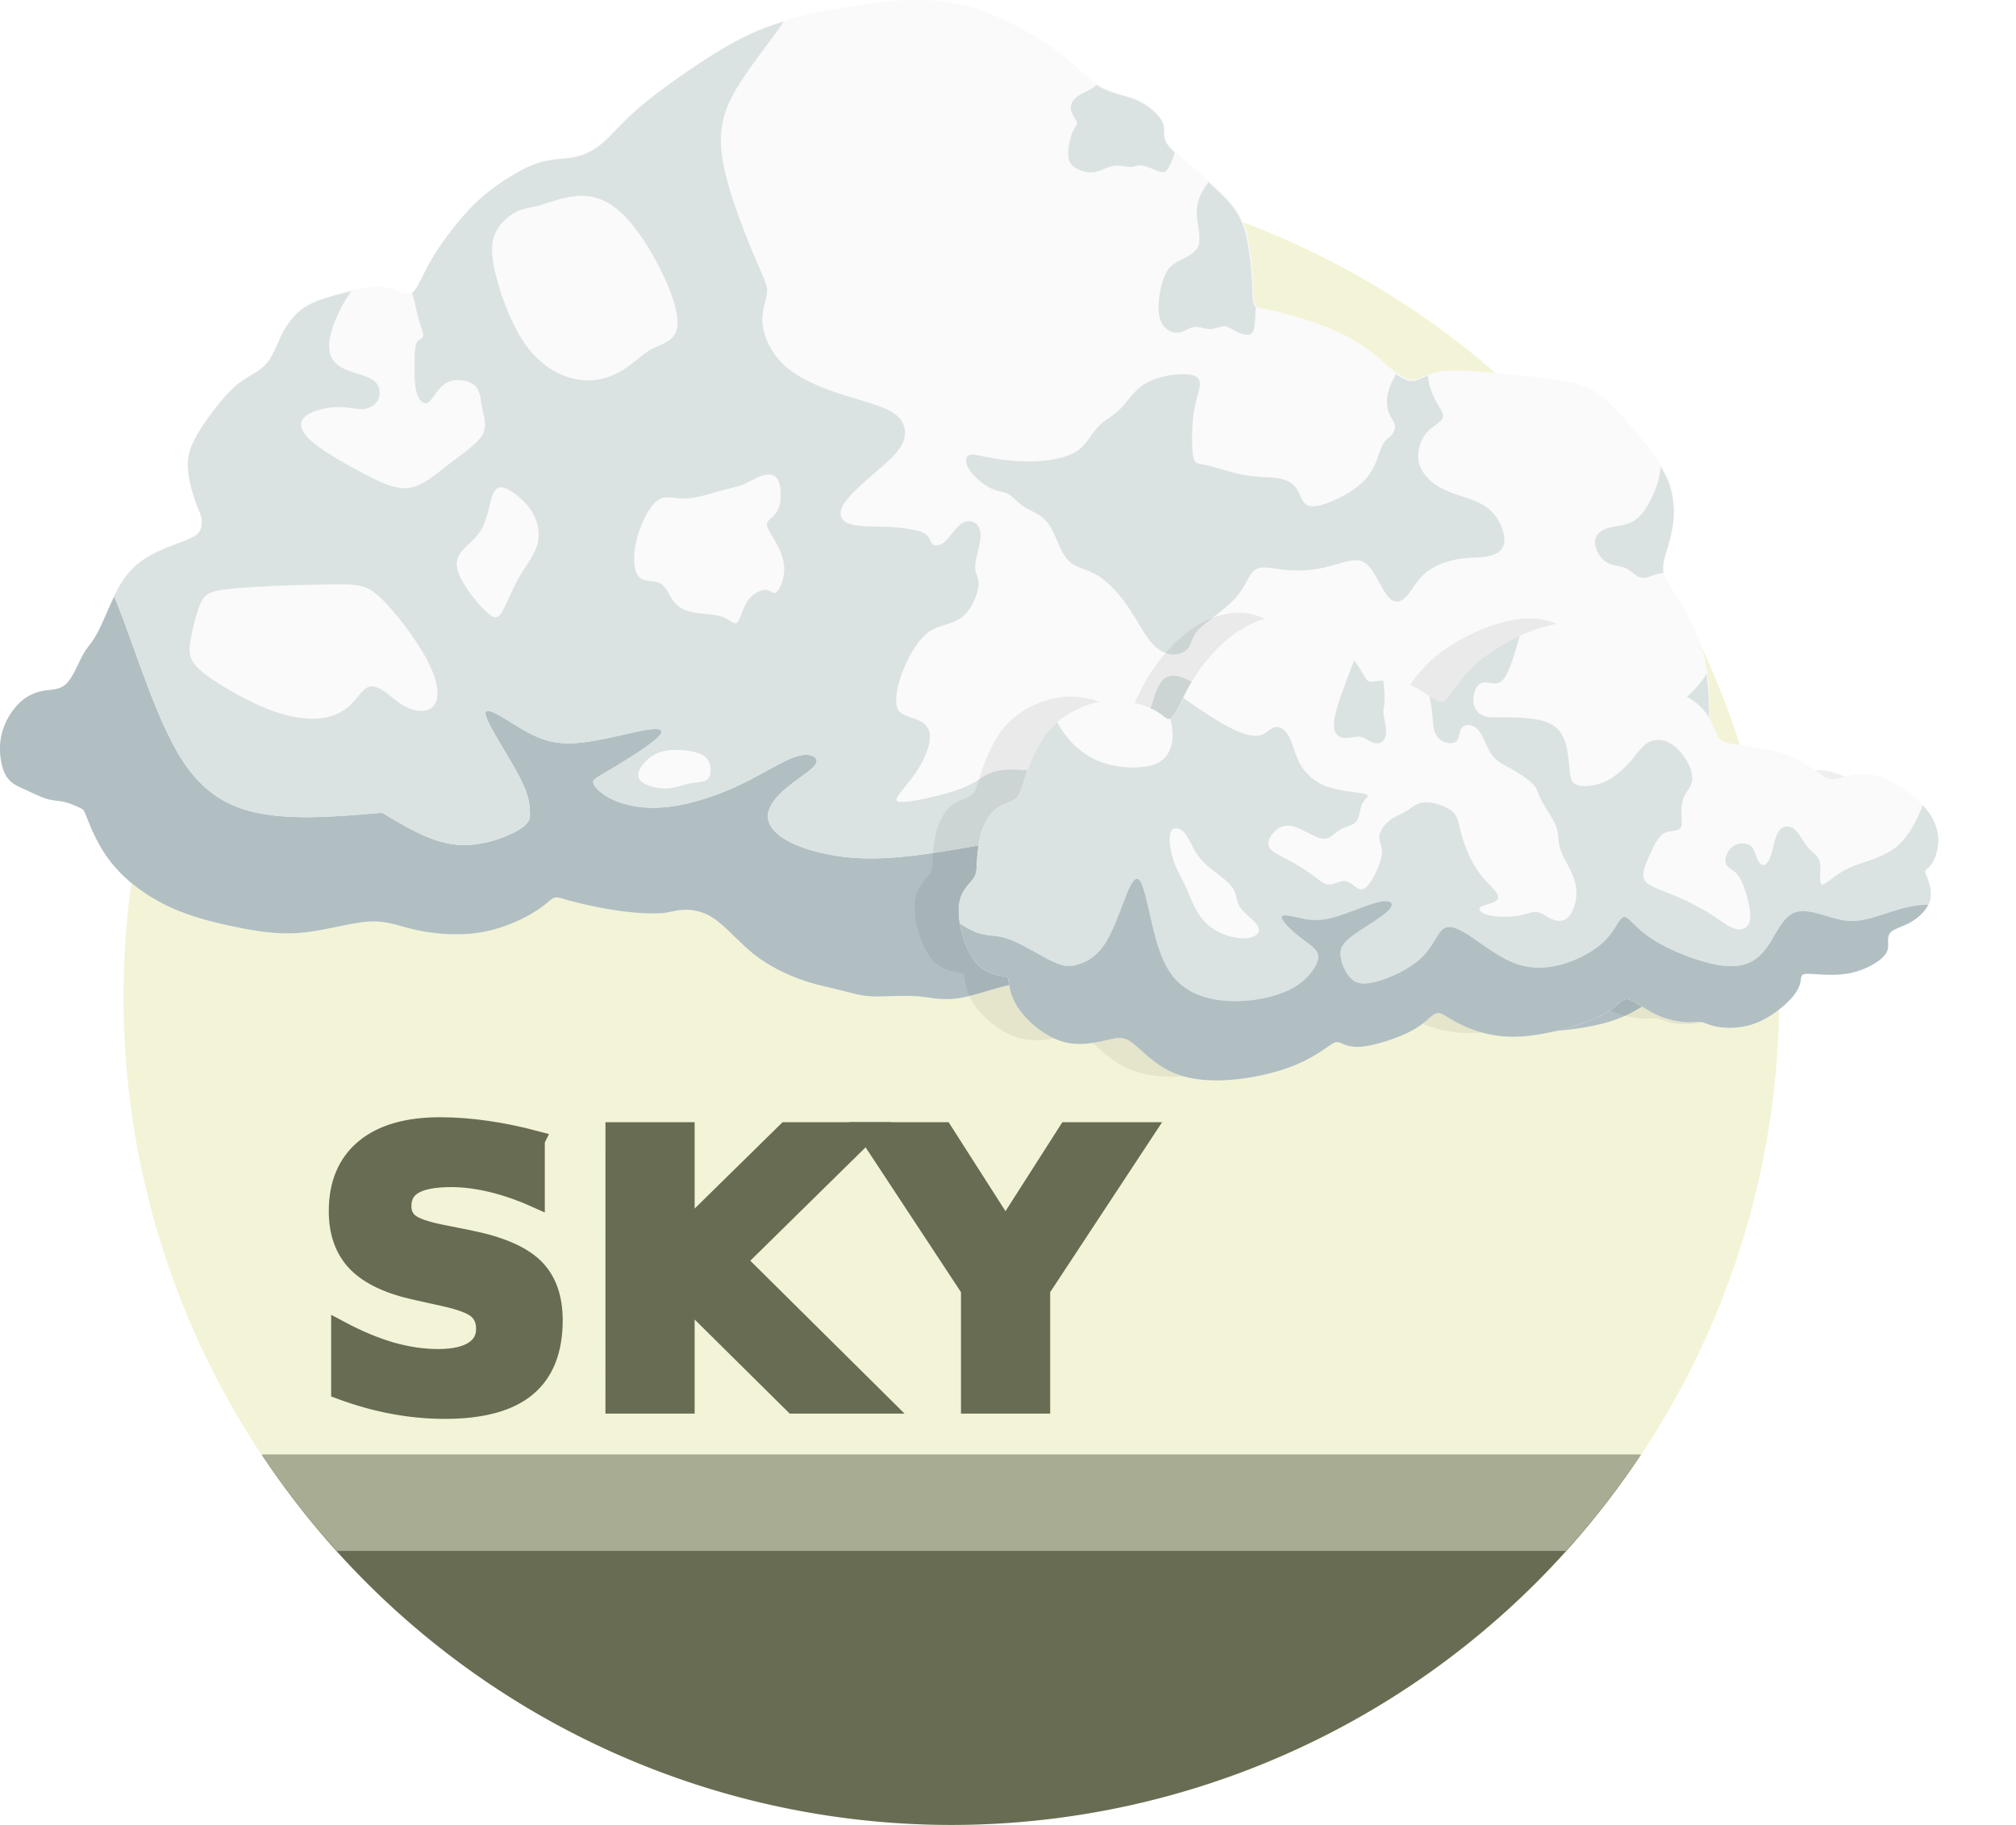
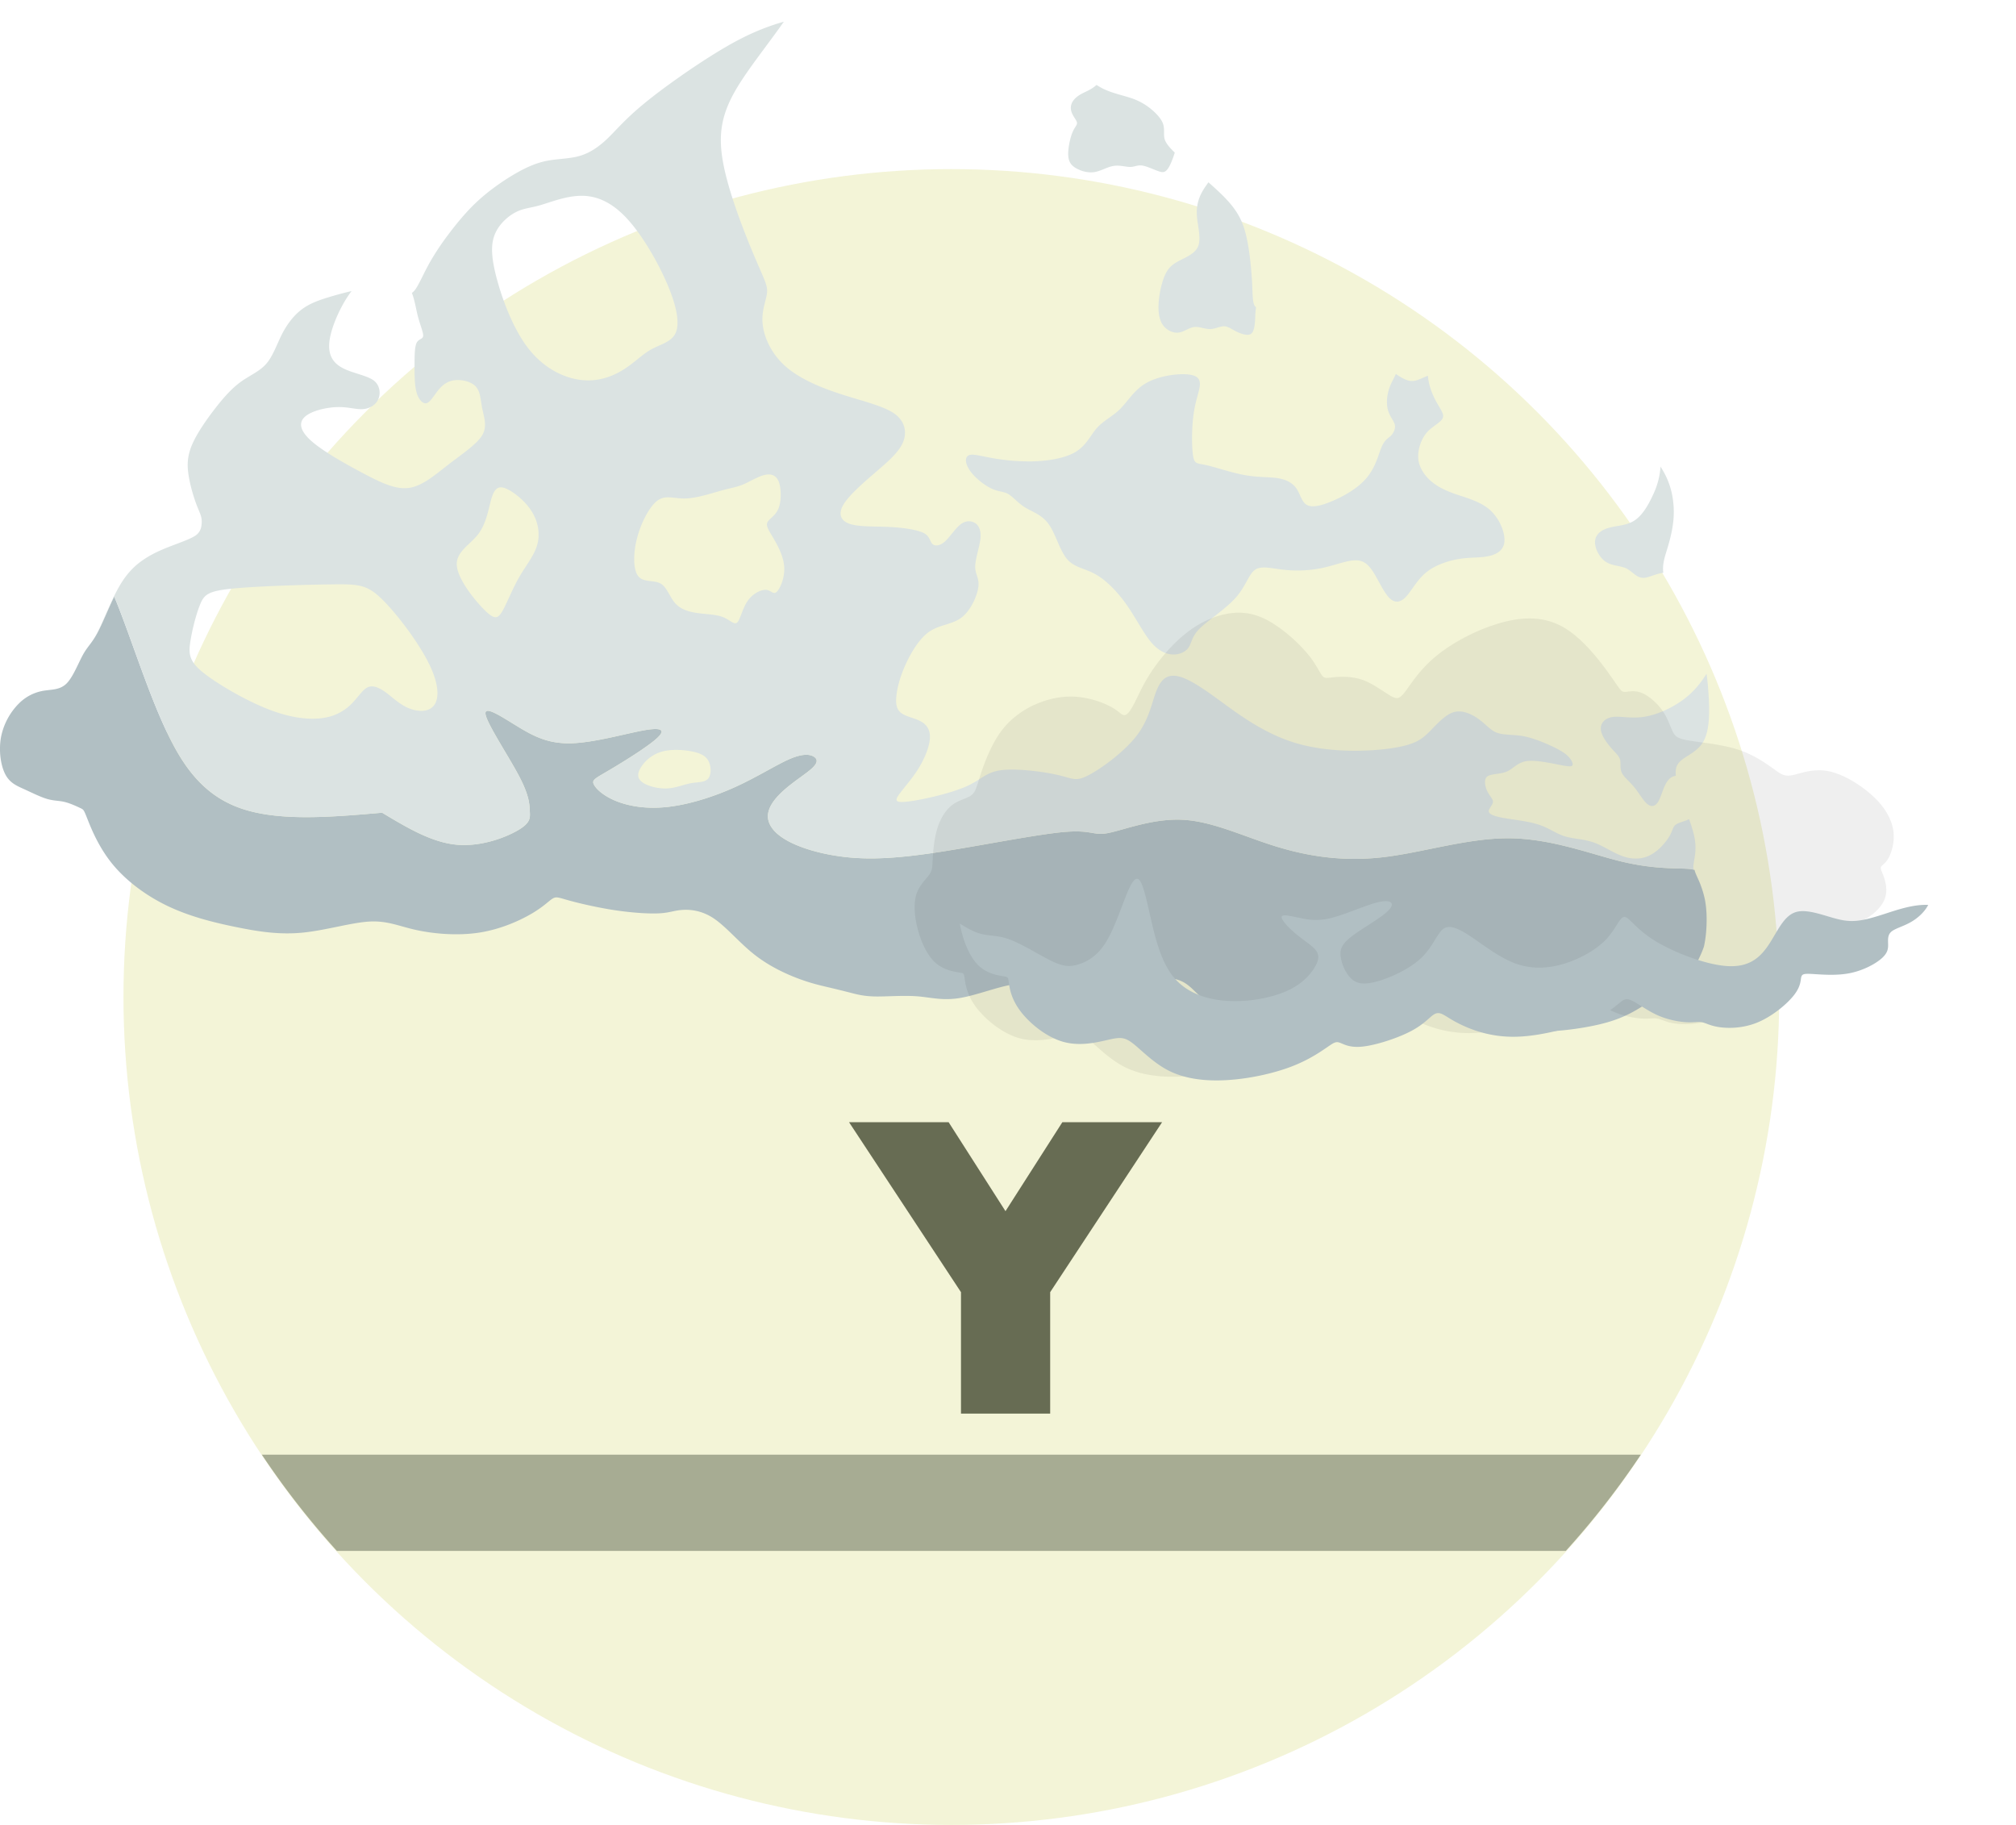
<svg xmlns="http://www.w3.org/2000/svg" xml:space="preserve" width="402.722" height="364.532" viewBox="0 0 106.554 96.449">
  <defs>
    <filter id="a" width="1.168" height="1.339" x="-.084" y="-.17" style="color-interpolation-filters:sRGB">
      <feGaussianBlur stdDeviation="1.812" />
    </filter>
  </defs>
  <g style="display:inline">
    <g style="display:inline" transform="translate(-51.723)">
      <circle cx="102.005" cy="52.693" r="43.756" style="fill:#f3f4d7;fill-opacity:1;stroke:none;stroke-width:2.663;stroke-linecap:round;stroke-opacity:1" />
-       <path d="M65.563 76.882a43.756 43.756 0 0 0 36.442 19.567 43.756 43.756 0 0 0 36.442-19.567z" style="fill:#676c53;fill-opacity:1;stroke:none;stroke-width:2.663;stroke-linecap:round;stroke-opacity:1" />
      <path d="M65.563 76.882a43.756 43.756 0 0 0 3.965 5.084h64.955a43.756 43.756 0 0 0 3.964-5.084z" style="fill:#a7ac93;fill-opacity:1;stroke:none;stroke-width:2.663;stroke-linecap:round;stroke-opacity:1" />
    </g>
    <g aria-label="SKY" style="font-weight:700;font-size:19.756px;-inkscape-font-specification:&quot;sans-serif, Bold&quot;;display:inline;fill:#676c53;stroke:#676c53;stroke-linecap:round">
-       <path d="M28.295 60.261v3.048q-1.186-.53-2.315-.8t-2.132-.27q-1.33 0-1.968.366-.636.367-.636 1.138 0 .58.424.907.434.318 1.563.55l1.582.318q2.402.483 3.415 1.467 1.013.983 1.013 2.797 0 2.383-1.418 3.55-1.409 1.157-4.312 1.157-1.37 0-2.75-.26-1.379-.26-2.758-.772v-3.135q1.379.733 2.662 1.11 1.293.366 2.489.366 1.215 0 1.861-.405.647-.405.647-1.158 0-.675-.444-1.041-.434-.367-1.746-.656l-1.437-.319q-2.161-.463-3.164-1.476-.994-1.013-.994-2.73 0-2.15 1.39-3.308 1.388-1.158 3.993-1.158 1.186 0 2.44.183 1.254.174 2.595.531zM32.501 59.808h3.714v5.257l5.353-5.257h4.312l-6.935 6.82 7.65 7.582h-4.65l-5.73-5.672v5.672H32.5z" />
      <path d="M45.803 59.808h4.061l3.28 5.131 3.28-5.131h4.07l-5.488 8.334v6.068h-3.714v-6.068z" />
    </g>
  </g>
  <g style="display:inline">
-     <path d="M14.1 51.626c-.176-.083-.528-.25-.833-.324-.306-.075-.566-.056-.915-.156-.348-.1-.8-.326-1.209-.512-.407-.185-.778-.333-1.02-.806-.24-.473-.352-1.27-.213-1.984a3.462 3.462 0 0 1 .942-1.75 2.381 2.381 0 0 1 1.302-.67c.435-.073.862-.036 1.21-.38.35-.344.634-1.102.884-1.547.25-.445.473-.594.785-1.197.312-.604.726-1.695 1.153-2.437.426-.742.871-1.15 1.335-1.455.463-.306.945-.51 1.427-.696.482-.185.964-.352 1.23-.52a.718.718 0 0 0 .355-.536 1.188 1.188 0 0 0-.028-.538c-.055-.185-.166-.389-.315-.825-.148-.435-.333-1.103-.373-1.65-.04-.548.076-1.01.345-1.538.27-.529.696-1.14 1.117-1.682.422-.542.858-1.035 1.33-1.378.473-.343.992-.546 1.351-.955.359-.409.568-1.056.846-1.594.278-.537.63-.982 1.039-1.288.408-.306.871-.473 1.418-.64a15.657 15.657 0 0 1 1.696-.426c.52-.093.927-.111 1.326-.028.399.084.788.27 1.057.297.268.028.417-.102.59-.391.172-.289.383-.768.651-1.25.27-.482.603-.982 1.02-1.539.417-.556.918-1.168 1.488-1.702a11.316 11.316 0 0 1 1.836-1.373c.609-.37 1.19-.651 1.793-.78.603-.13 1.233-.112 1.79-.27.555-.157 1.037-.491 1.5-.936.464-.445.909-1.001 1.91-1.826 1.001-.825 2.559-1.919 3.788-2.677 1.23-.759 2.145-1.188 3.155-1.522 1.01-.334 2.123-.575 3.282-.779 1.158-.204 2.363-.37 3.383-.426 1.019-.056 1.854 0 2.596.12.741.121 1.39.306 2.169.63.778.325 1.687.789 2.456 1.27.77.483 1.4.983 1.933 1.442.533.459.95.858 1.45 1.117.501.26 1.076.37 1.52.52.446.148.76.333 1.044.56.282.227.551.515.653.774.102.26.046.5.074.732.028.232.14.455.751 1.01.612.557 1.724 1.447 2.416 2.153.69.707.977 1.26 1.162 2.038.185.778.278 1.798.315 2.493.037.695.018 1.066.158 1.251.139.186.435.186.927.288.491.102 1.177.306 1.807.51.63.204 1.205.407 1.799.704.593.297 1.205.686 1.613.992.407.306.611.528.843.732.232.204.491.39.732.529s.464.231.733.176c.268-.056.583-.26 1-.371.418-.111.937-.13 1.799-.084.862.047 2.067.158 3.115.27 1.047.11 1.937.222 2.604.407.668.186 1.113.445 1.715 1.02.603.575 1.363 1.465 1.91 2.15.547.687.88 1.169 1.103 1.623.222.454.333.88.389 1.297.055.418.055.825 0 1.252a8.24 8.24 0 0 1-.303 1.317c-.136.446-.309.926-.18 1.427.13.5.557 1.038.854 1.483.296.445.463.797.658 1.242.195.445.417.982.564 1.539.147.556.224 1.168.27 1.77.046.603.065 1.214.019 1.706-.047.49-.158.862-.348 1.137-.19.275-.477.466-.751.64-.274.173-.56.345-.628.689-.067.344.086.899.225 1.334.14.436.269.77.396 1.114.127.344.262.73.336 1.065.074.333.093.63.065.917-.028.287-.102.566-.102.779 0 .213.074.361.192.622.117.261.29.666.383 1.148.093.482.111 1.057.066 1.641-.044.585-.159 1.214-.428 1.687-.269.473-.695.806-1.158 1.13-.464.325-.964.64-1.511.993-.547.352-1.14.741-2.15 1.028-1.011.288-2.439.473-3.347.473-.908 0-1.298-.185-1.705-.445a9.559 9.559 0 0 1-1.187-.908c-.352-.315-.63-.612-.964-.658-.334-.047-.723.157-1.196.222s-1.029-.009-1.414-.109-.616-.234-1.21-.048c-.593.185-1.557.686-2.47 1.175-.914.489-1.793.975-2.48 1.133-.685.157-1.185-.01-1.723-.176-.538-.167-1.112-.334-1.798-.686-.686-.352-1.484-.89-2.003-1.353-.519-.464-.76-.853-1.576-.955-.815-.102-2.206.083-3.068.324-.862.241-1.196.538-1.779.64-.582.102-1.419.009-1.952-.19-.533-.197-.783-.524-1.506-.44-.723.083-1.928.565-2.837.713-.908.148-1.52-.037-2.252-.093-.732-.055-1.585.019-2.188.01-.602-.01-.954-.102-1.316-.195a55.224 55.224 0 0 0-1.168-.287c-.435-.102-.936-.214-1.622-.473-.686-.26-1.557-.667-2.336-1.288-.779-.621-1.465-1.456-2.123-1.891a2.613 2.613 0 0 0-1.705-.436c-.418.037-.621.148-1.168.176-.547.028-1.437-.028-2.355-.167a22.549 22.549 0 0 1-2.4-.51c-.538-.148-.668-.222-.863-.11-.194.11-.454.407-1.094.787-.64.38-1.659.843-2.799 1.02-1.14.176-2.4.064-3.324-.138-.923-.202-1.524-.502-2.488-.446-.964.055-2.299.463-3.513.584-1.214.12-2.308-.047-3.495-.288-1.186-.24-2.465-.556-3.633-1.112-1.168-.556-2.225-1.353-2.948-2.243-.723-.89-1.112-1.873-1.307-2.364-.195-.491-.195-.491-.37-.575z" style="display:inline;opacity:1;fill:#fafafa;fill-opacity:1;stroke-width:3;stroke-linecap:round" transform="translate(-9.85 -8.918)" />
    <path d="M15.887 40.439c-.318.657-.615 1.4-.854 1.86-.312.604-.534.753-.785 1.198-.25.445-.534 1.203-.883 1.547-.35.344-.776.307-1.212.38a2.38 2.38 0 0 0-1.3.67 3.462 3.462 0 0 0-.943 1.75c-.139.714-.028 1.511.214 1.984.24.473.611.62 1.02.806.407.186.86.412 1.208.512.348.1.61.082.915.156.305.074.657.241.833.324.176.084.176.084.371.575.195.492.584 1.474 1.307 2.364.723.89 1.78 1.687 2.948 2.243 1.168.556 2.447.871 3.634 1.112 1.186.241 2.28.408 3.494.287 1.214-.12 2.55-.528 3.513-.584.965-.055 1.565.245 2.488.447s2.184.314 3.324.137c1.14-.176 2.16-.64 2.8-1.02.639-.38.898-.676 1.093-.787.195-.11.325-.037.863.111.537.149 1.483.37 2.4.51.918.139 1.808.195 2.355.167.547-.028.75-.14 1.168-.176.417-.037 1.047 0 1.705.436.658.436 1.344 1.27 2.123 1.89.779.622 1.65 1.03 2.336 1.289.686.26 1.187.37 1.622.473.436.102.807.194 1.168.287.362.093.714.186 1.317.195.602.009 1.455-.065 2.187-.01.732.057 1.344.242 2.253.093.908-.148 2.113-.63 2.836-.713.723-.084.973.243 1.506.441s1.37.291 1.952.19c.583-.103.917-.4 1.779-.64.862-.242 2.253-.427 3.069-.325.815.102 1.056.491 1.575.955.52.463 1.317 1.001 2.003 1.353.686.352 1.26.52 1.798.686.538.167 1.038.334 1.724.176.686-.157 1.565-.644 2.479-1.133.914-.49 1.878-.99 2.471-1.175.593-.185.824-.05 1.21.049.384.1.94.173 1.413.108.473-.064.862-.268 1.196-.222.334.047.612.343.964.659.352.315.779.648 1.187.908.408.26.797.445 1.705.445s2.336-.186 3.347-.473c1.01-.288 1.603-.677 2.15-1.03.547-.351 1.047-.666 1.51-.99.316-.221.613-.448.856-.718.265-.46.477-.863.614-1.282.059-.27.097-.548.117-.818.045-.585.027-1.16-.066-1.642a5.167 5.167 0 0 0-.383-1.147c-.079-.175-.136-.3-.166-.427-.11-.047-.26-.062-.486-.072-.621-.028-1.77.009-3.384-.38-1.613-.39-3.701-1.21-5.92-1.227-2.218-.016-4.591.763-6.705 1.004-2.113.241-3.973-.056-5.694-.593-1.721-.537-3.316-1.316-4.892-1.39-1.576-.075-3.146.56-3.936.707-.791.145-.828-.188-2.311-.059-1.483.13-4.42.724-6.585 1.057-2.166.333-3.575.408-4.854.278-1.28-.13-2.438-.466-3.175-.872-.737-.407-1.07-.889-1.033-1.37.037-.483.445-.965.945-1.391.5-.427 1.094-.798 1.39-1.076.297-.278.297-.463.112-.593-.185-.13-.556-.204-1.26.092-.706.297-1.743.965-2.93 1.502-1.186.538-2.521.946-3.652 1.057-1.13.111-2.058-.074-2.707-.352-.649-.278-1.02-.649-1.112-.871-.093-.223.093-.297.816-.724.723-.426 1.983-1.204 2.502-1.668.52-.463.297-.611-.649-.445-.945.167-2.614.649-3.837.686-1.224.037-2.002-.37-2.855-.89-.853-.519-1.78-1.149-1.687-.63.093.52 1.222 2.214 1.77 3.257.547 1.044.547 1.489.566 1.841.018.352.055.612-.594 1.001-.648.39-1.983.908-3.3.779-1.316-.13-2.614-.909-3.911-1.687-2.151.185-4.301.37-6.118.093-1.817-.278-3.3-1.02-4.542-3.022-1.243-2.003-2.243-5.265-3.207-7.768a43.099 43.099 0 0 0-.293-.735z" style="display:inline;opacity:1;fill:#b1bfc3;fill-opacity:1;stroke-width:3;stroke-linecap:round" transform="translate(-9.85 -8.918)" />
    <path d="M51.28 10.064c-.152.046-.307.089-.456.138-1.01.334-1.926.763-3.155 1.522-1.23.758-2.787 1.851-3.788 2.677-1 .824-1.446 1.38-1.91 1.826-.463.445-.945.779-1.5.936-.557.158-1.187.14-1.79.269-.602.13-1.184.411-1.793.78-.608.37-1.265.84-1.836 1.374-.57.534-1.07 1.146-1.488 1.702a13.71 13.71 0 0 0-1.02 1.539c-.268.482-.479.961-.652 1.25-.09.151-.174.258-.272.322.146.371.21.808.304 1.185.128.509.31.908.291 1.09-.018.181-.236.145-.345.363-.109.218-.109.726-.109 1.216s0 1.036.11 1.417c.108.381.344.617.535.554.19-.064.372-.39.59-.663.218-.273.472-.49.853-.545.382-.054.89.054 1.144.327.255.272.254.708.345 1.162.091.454.285.958-.012 1.432-.296.474-1.076.994-1.776 1.533-.7.54-1.353 1.12-2.061 1.23-.708.109-1.47-.255-2.433-.763-.962-.509-2.125-1.162-2.742-1.707-.618-.545-.69-.98-.345-1.29.345-.308 1.1-.488 1.684-.507.586-.019.985.126 1.348.108.363-.018.69-.2.835-.508.145-.308.106-.78-.273-1.035-.38-.254-1.106-.363-1.615-.636-.508-.272-.799-.707-.672-1.506.122-.77.632-1.874 1.156-2.555-.4.091-.824.207-1.208.324-.547.167-1.01.334-1.419.64-.408.305-.76.75-1.038 1.288s-.487 1.185-.846 1.593c-.358.41-.878.613-1.35.956-.473.343-.909.835-1.33 1.377-.422.542-.85 1.154-1.118 1.682-.269.529-.384.991-.345 1.539.04.547.225 1.214.373 1.65.149.436.26.64.315.825.056.186.056.371.028.538a.717.717 0 0 1-.354.536c-.267.168-.749.335-1.23.52-.483.185-.965.39-1.429.696-.463.306-.908.713-1.334 1.455-.427.742-.84 1.833-1.153 2.436a4.364 4.364 0 0 1-.213.37c.079-.118.16-.25.252-.426.238-.461.536-1.204.853-1.861.098.24.196.48.294.735.964 2.503 1.964 5.765 3.207 7.768 1.242 2.002 2.725 2.744 4.542 3.022 1.817.278 3.967.092 6.118-.093 1.297.778 2.595 1.557 3.911 1.687 1.317.13 2.652-.39 3.3-.779.65-.39.612-.649.594-1-.019-.353-.02-.798-.567-1.842-.547-1.043-1.676-2.738-1.77-3.257-.092-.519.835.111 1.688.63.853.52 1.631.927 2.855.89 1.223-.037 2.892-.519 3.837-.686.946-.166 1.169-.018.65.445-.52.464-1.78 1.242-2.503 1.668-.723.427-.91.501-.816.724.092.222.463.593 1.112.871.65.278 1.576.463 2.707.352 1.13-.111 2.466-.52 3.652-1.057 1.186-.537 2.224-1.205 2.93-1.502.704-.296 1.075-.222 1.26-.092.185.13.185.315-.112.593-.296.278-.89.65-1.39 1.076-.5.426-.908.908-.945 1.39-.037.482.296.964 1.033 1.37.737.407 1.896.743 3.175.873 1.28.13 2.688.055 4.854-.278 2.165-.333 5.102-.927 6.585-1.057 1.483-.13 1.52.204 2.31.059.791-.146 2.362-.782 3.937-.707 1.576.074 3.17.853 4.892 1.39 1.721.537 3.58.834 5.694.593s4.487-1.02 6.705-1.004c2.219.017 4.307.837 5.92 1.227 1.613.389 2.763.352 3.384.38.192.009.328.022.432.055a.798.798 0 0 1-.01-.123c0-.213.073-.49.101-.778.028-.287.01-.584-.065-.918a7.48 7.48 0 0 0-.263-.853c-.21.104-.45.16-.597.229-.273.127-.237.308-.419.635-.181.326-.58.799-1.034 1.035-.454.236-.962.236-1.47.055-.51-.182-1.035-.558-1.553-.733-.518-.176-1.062-.175-1.516-.32-.454-.146-.817-.436-1.38-.618s-1.326-.255-1.834-.345c-.509-.091-.763-.2-.781-.345-.018-.145.2-.327.218-.49.018-.164-.164-.309-.29-.563-.128-.254-.208-.652-.005-.799.204-.146.676-.11 1.02-.254.346-.146.58-.498 1.08-.558.5-.06 1.3.122 1.771.212.472.091.618.091.636-.018.018-.108-.09-.326-.327-.526-.236-.2-.6-.381-1.017-.563-.417-.182-.89-.363-1.361-.436-.473-.072-.945-.037-1.29-.163-.345-.127-.563-.418-.926-.69-.363-.273-.886-.534-1.35-.403-.466.13-.901.639-1.3 1.038-.4.4-.763.69-1.998.872-1.235.181-3.341.254-5.12-.29-1.78-.545-3.215-1.693-4.259-2.445-1.044-.751-1.66-1.078-2.115-1.096-.454-.018-.726.254-.953.844-.227.59-.378 1.497-1.047 2.351-.67.854-1.867 1.725-2.54 2.07-.67.345-.816.164-1.597-.018-.78-.182-2.197-.363-3.014-.254-.818.109-1.035.508-1.87.872-.836.363-2.288.69-3.015.78-.726.091-.726-.054-.508-.363.218-.309.653-.78.998-1.325.345-.545.6-1.162.636-1.616.036-.454-.145-.745-.472-.926-.327-.182-.799-.254-1.053-.454-.255-.2-.29-.527-.236-.963.054-.436.2-.98.49-1.616.29-.635.742-1.388 1.279-1.738.537-.35 1.19-.35 1.68-.731.49-.382.831-1.175.879-1.631.048-.457-.17-.639-.17-1.038 0-.4.218-1.017.272-1.453.055-.435-.068-.72-.26-.85-.194-.13-.488-.167-.777.051-.288.218-.58.69-.851.926-.273.236-.526.236-.654.11-.127-.128-.127-.418-.472-.582-.345-.163-1.035-.272-1.797-.309-.763-.036-1.598 0-2.088-.163s-.636-.527-.328-1.035c.309-.509 1.09-1.178 1.734-1.733.645-.555 1.19-1.027 1.408-1.553.218-.527.102-1.143-.512-1.543-.614-.4-1.74-.655-2.847-1.018-1.108-.363-2.197-.835-2.923-1.507-.727-.671-1.09-1.543-1.145-2.233-.054-.69.2-1.199.237-1.598.036-.4-.146-.69-.654-1.888-.509-1.199-1.344-3.305-1.653-4.903-.309-1.598-.09-2.687.726-4.05.614-1.022 1.565-2.197 2.47-3.48zm16.528 3.342c-.263.238-.562.347-.785.466-.508.273-.617.6-.563.872.055.273.273.49.309.636.036.145-.095.21-.23.523-.134.312-.25.892-.228 1.237.022.346.167.528.422.673.254.145.617.254.962.2.345-.055.655-.262.99-.322.336-.06.663.05.899.05s.38-.11.635-.074c.254.037.617.218.89.309.272.09.454.091.762-.78.021-.06.048-.145.07-.212-.425-.412-.533-.62-.557-.822-.028-.232.027-.473-.074-.732-.102-.26-.37-.547-.654-.774a3.215 3.215 0 0 0-1.042-.56c-.445-.15-1.02-.26-1.52-.52a3.286 3.286 0 0 1-.287-.17zm5.913 5.146c-.114.16-.222.313-.307.46-.4.69-.322 1.27-.251 1.742.07.473.142.909-.003 1.217-.145.309-.509.49-.835.653-.327.164-.632.316-.843.712-.21.396-.356 1.05-.392 1.577-.036.526.036.926.236 1.198.2.272.54.424.824.384.284-.039.538-.257.81-.293.273-.036.563.108.835.108.273 0 .543-.154.753-.149.21.005.392.15.646.277.254.127.592.24.768.129.176-.111.216-.474.232-.892.006-.155.01-.328.047-.51a.333.333 0 0 1-.056-.058c-.139-.185-.12-.556-.157-1.251-.037-.695-.13-1.715-.315-2.494-.186-.778-.471-1.33-1.163-2.037-.238-.243-.53-.508-.83-.773zm-33.135.713c.799 0 1.598.328 2.415 1.217.817.89 1.636 2.315 2.135 3.491.498 1.176.643 2.047.425 2.537-.218.49-.8.6-1.29.872s-.89.708-1.47 1.07c-.581.364-1.343.655-2.251.546-.908-.109-1.961-.618-2.778-1.67-.818-1.054-1.399-2.651-1.69-3.777-.29-1.126-.29-1.78-.054-2.306.236-.527.708-.927 1.108-1.126.4-.2.726-.2 1.289-.363.563-.164 1.362-.49 2.16-.49zm43.042 9.415c-.079.177-.17.34-.245.5-.236.508-.273 1.017-.182 1.38.091.363.327.599.372.807.046.21-.078.456-.216.587-.137.13-.319.203-.482.584-.164.382-.302 1.037-.777 1.617-.476.58-1.275 1.016-1.892 1.27-.618.255-1.053.327-1.308.164-.254-.163-.327-.563-.526-.853-.2-.29-.527-.472-.98-.545-.455-.073-1.036-.036-1.744-.163s-1.532-.414-2.028-.525c-.496-.111-.641-.038-.714-.51-.073-.472-.073-1.49.036-2.234.109-.744.327-1.216.327-1.543 0-.327-.2-.493-.771-.52-.572-.025-1.48.12-2.097.483-.618.364-.96.972-1.352 1.358-.392.386-.864.604-1.209.985-.345.381-.563.926-1.125 1.27-.563.346-1.47.491-2.324.51a11.06 11.06 0 0 1-2.234-.2c-.58-.11-.944-.218-1.126-.11-.182.11-.181.4.073.781.254.382.762.781 1.144.963.38.181.635.145.89.29.254.146.508.473.89.709.38.236.889.38 1.252.889.363.508.58 1.38.962 1.834.382.454.929.49 1.49.799.562.309 1.143.89 1.634 1.58.49.69.89 1.489 1.289 1.979.4.49.799.672 1.162.69.363.018.69-.128.853-.364.164-.235.163-.598.617-1.034.454-.436 1.362-1.017 1.889-1.617.526-.599.671-1.216.998-1.452.327-.236.836-.09 1.453-.018a6.582 6.582 0 0 0 2.052-.073c.708-.145 1.398-.436 1.87-.417.472.018.726.345.98.78.255.436.51.981.781 1.235.273.254.563.218.854-.09.29-.31.58-.89 1.07-1.29.491-.4 1.182-.617 1.744-.708.563-.09 1-.055 1.435-.127.436-.073.871-.254.944-.726.073-.472-.218-1.235-.726-1.707-.509-.472-1.235-.654-1.816-.854-.58-.2-1.017-.417-1.362-.726-.345-.309-.616-.734-.644-1.193-.028-.46.164-1.037.486-1.384.321-.346.793-.528.83-.8.036-.273-.363-.636-.635-1.398a2.972 2.972 0 0 1-.17-.768c-.265.104-.486.222-.68.262-.27.056-.492-.037-.733-.176a4.442 4.442 0 0 1-.279-.18zm13.988 4.897a4.042 4.042 0 0 1-.384 1.466c-.322.71-.649 1.182-1.048 1.418-.4.236-.871.235-1.27.344-.4.11-.71.316-.755.685-.045.369.21.877.554 1.113.345.236.781.2 1.108.363.327.164.545.527.944.49.256-.022.586-.207.998-.268-.062-.444.087-.87.21-1.269.135-.446.246-.89.302-1.317a4.712 4.712 0 0 0 0-1.252 4.121 4.121 0 0 0-.39-1.297 5.35 5.35 0 0 0-.27-.476zm-47.141.415c.234 0 .424.108.533.38.145.364.145 1.054-.018 1.435-.163.381-.477.52-.574.705-.098.185.047.403.284.802.236.4.562.98.598 1.562.037.58-.218 1.161-.399 1.325-.182.164-.29-.09-.563-.109-.272-.018-.708.2-.98.6-.273.399-.381.98-.545 1.125-.163.146-.381-.145-.763-.29-.38-.146-.925-.145-1.397-.218-.472-.073-.872-.218-1.144-.545-.273-.326-.418-.835-.763-1.017-.345-.181-.89-.036-1.162-.381-.273-.345-.273-1.216-.055-2.034.218-.817.668-1.68 1.097-1.975.428-.295.864-.076 1.463-.095.6-.018 1.363-.272 1.89-.417.526-.146.816-.182 1.16-.327.346-.146.746-.4 1.09-.49a.985.985 0 0 1 .248-.036zm-14.17.684a.621.621 0 0 1 .259.05c.39.155 1.008.627 1.37 1.19.364.563.473 1.217.31 1.798-.164.58-.6 1.089-.963 1.724-.363.636-.654 1.399-.89 1.798-.236.4-.417.435-.944-.09-.526-.527-1.398-1.616-1.452-2.343-.055-.726.707-1.09 1.143-1.67.436-.581.55-1.416.693-1.888.107-.355.246-.556.474-.57zm-8.426 5.122c1.055.005 1.474.117 2.157.784.78.763 1.907 2.252 2.47 3.378.563 1.126.563 1.888.272 2.251-.29.364-.871.327-1.343.128-.473-.2-.836-.563-1.18-.817-.346-.255-.672-.4-.945-.291-.272.109-.49.472-.809.81a2.584 2.584 0 0 1-1.48.806c-.707.127-1.687.054-2.922-.418s-2.724-1.344-3.484-1.943c-.761-.6-.802-.998-.711-1.615.09-.618.309-1.49.527-2.016.217-.527.436-.708 1.761-.835 1.326-.127 3.759-.2 5.193-.218.18-.002.343-.004.494-.003zm72.168 4.728c-.379.612-.81 1.078-1.33 1.441-.608.425-1.37.753-2.024.843-.654.091-1.199-.054-1.598 0-.4.055-.654.31-.636.636.018.327.309.727.545.999.236.272.418.417.472.617.054.2-.019.454.09.69.11.236.4.454.655.763.254.308.472.708.69.89.218.18.435.145.599-.146.163-.29.272-.835.526-1.126a.622.622 0 0 1 .391-.216 1.283 1.283 0 0 1 .003-.365c.068-.344.354-.516.628-.69.274-.173.56-.364.751-.64.19-.274.301-.645.348-1.137.046-.49.027-1.102-.019-1.705a13.66 13.66 0 0 0-.09-.854zM45.593 48.55c.286 0 .567.032.803.077.473.091.763.236.908.527.145.29.145.726-.036.926-.182.2-.545.163-.926.236-.382.072-.781.254-1.253.272-.472.018-1.017-.127-1.29-.327-.272-.2-.272-.454-.09-.762a1.943 1.943 0 0 1 1.053-.835c.254-.082.545-.114.83-.114z" style="display:inline;opacity:1;fill:#dbe3e2;fill-opacity:1;stroke-width:3;stroke-linecap:round" transform="translate(-9.85 -8.918)" />
    <path d="M65.487 112.129c-.631-.004-1.33.146-2.013.459-.911.417-1.784 1.12-2.398 1.746-.425.432-.72.822-.96 1.15l-.005.008a76.86 76.86 0 0 1-.234.32l-.052.07v.002l-.029.035c-.053.07-.105.137-.154.194a2.512 2.512 0 0 1-.144.157.683.683 0 0 1-.246.175.21.21 0 0 1-.076.011c-.154-.012-.248-.247-.614-.546a4.804 4.804 0 0 0-1.687-.847c-.685-.182-1.416-.182-2.16-.013a4.707 4.707 0 0 0-1.604.688 4.099 4.099 0 0 0-.313.238c-.065.054-.129.11-.191.169-.01.009-.02.016-.028.025-.638.612-1.157 1.498-1.464 2.07l-.196.375a4.606 4.606 0 0 1-.152.273 1.427 1.427 0 0 1-.07.105.668.668 0 0 1-.347.255c-.26.09-.629.11-.97.282a1.816 1.816 0 0 0-.42.298 2.47 2.47 0 0 0-.254.278 3.308 3.308 0 0 0-.33.518c-.259.508-.424 1.133-.518 1.537-.083.353-.112.537-.26.717a.98.98 0 0 1-.07.077l-.026.022a3.367 3.367 0 0 1-.164.142c-.07.058-.149.122-.227.192l-.057.056-.06.057a1.913 1.913 0 0 0-.316.43c-.027.052-.051.106-.074.163l-.019.052c-.015.042-.03.086-.043.13l-.016.058a2.801 2.801 0 0 0-.045.19c-.004.017-.006.035-.009.052l-.024.15c-.004.024-.006.05-.009.074-.006.05-.011.101-.015.153l-.005.073c-.004.07-.008.142-.009.215l.001.038a5.84 5.84 0 0 0 .047.753c.035.264.088.527.162.772.025.082.052.162.081.239.089.233.198.442.33.613a1.943 1.943 0 0 0 .446.407h.001a2.609 2.609 0 0 0 .307.172h.001l.142.062c.09.037.172.065.237.088.13.045.194.068.225.115a.132.132 0 0 1 .018.04v.001c.011.046.009.113.004.216v.005c-.002.072-.006.161-.004.267a2.855 2.855 0 0 0 .028.361v.001c.01.067.022.138.038.212.007.03.018.064.026.096.011.046.021.09.035.137a3.426 3.426 0 0 0 .207.515c.074.146.167.3.27.453.025.038.047.075.074.113a5.27 5.27 0 0 0 .43.53l.03.035h.001c.081.087.166.17.253.25.28.26.59.484.914.638.22.104.445.175.67.224.094.02.188.037.28.05.222.032.44.045.644.048.298.004.569-.013.79-.023.221-.01.393-.012.54.01h.001c.084.014.16.037.234.07.012.005.025.009.037.015a.946.946 0 0 1 .127.077c.043.03.085.066.129.106.043.04.088.087.136.139.047.052.096.11.148.174l.165.204c.115.145.24.304.377.468h.001a6.41 6.41 0 0 0 .45.491c.163.163.338.318.529.456a4.565 4.565 0 0 0 .595.358c.665.333 1.458.537 2.326.636a12.184 12.184 0 0 0 2.615.007c.275-.029.539-.066.784-.112.367-.068.694-.155.98-.247.478-.154.842-.32 1.09-.432.347-.157.48-.217.635-.16.012.004.024.011.036.017l.032.015c.047.026.099.062.16.102l.101.062c.184.107.449.22.884.253.084.006.174.009.27.009h.01c.198.001.417-.01.644-.031a9.843 9.843 0 0 0 1.355-.225 6.218 6.218 0 0 0 .556-.165c.406-.146.673-.307.873-.428v-.001c.08-.048.148-.09.21-.123.248-.13.39-.104.59.052.15.117.334.308.655.555a6.71 6.71 0 0 0 .855.56 6.223 6.223 0 0 0 2.172.721l.033.004c.123.017.25.03.379.04.82.069 1.738.026 2.522-.07.306-.036.592-.081.843-.13.125-.024.242-.05.35-.076.762-.183 1.138-.4 1.396-.549.034-.02.06-.032.09-.049.05-.027.1-.054.143-.073.016-.007.034-.015.05-.02.138-.048.26-.032.437.09.248.171.604.551 1.022.87a4.165 4.165 0 0 0 .564.362 4.705 4.705 0 0 0 1.047.402l.023.006c.292.069.485.071.647.101a.837.837 0 0 1 .308.12c.107.06.229.14.403.22a2.868 2.868 0 0 0 .495.176l.042.01c.469.121 1.118.193 1.81.038.306-.068.618-.18.913-.314a5.804 5.804 0 0 0 .81-.45c.078-.053.151-.106.22-.158v-.001c.03-.022.053-.044.08-.065.036-.03.075-.06.108-.09h.001c.037-.034.067-.065.098-.097.017-.017.037-.035.052-.052a1.818 1.818 0 0 0 .203-.265 1.374 1.374 0 0 0 .143-.316c.019-.057.034-.106.051-.145a.283.283 0 0 1 .03-.052.169.169 0 0 1 .036-.037.203.203 0 0 1 .11-.035.524.524 0 0 1 .079 0l.01.003c.088.008.203.031.361.07.437.103 1.192.311 1.923.298a4.142 4.142 0 0 0 1.266-.229c.145-.05.277-.106.39-.163l.001-.001a2.15 2.15 0 0 0 .157-.087 1.24 1.24 0 0 0 .228-.177l.006-.006a.768.768 0 0 0 .128-.17c.063-.118.084-.234.102-.351v-.001c.009-.059.017-.117.028-.174a.966.966 0 0 1 .044-.164.47.47 0 0 1 .082-.144v-.002a.475.475 0 0 1 .14-.115c.237-.13.685-.156 1.134-.325a2.65 2.65 0 0 0 .146-.062c.025-.01.049-.023.073-.035l.014-.007.074-.037.006-.003c.028-.015.055-.03.081-.046l.053-.03.096-.063.05-.035a2.207 2.207 0 0 0 .21-.168l.042-.041a1.42 1.42 0 0 0 .265-.333 1.33 1.33 0 0 0 .15-.441 1.947 1.947 0 0 0 .023-.291v-.002a2.64 2.64 0 0 0-.031-.386 3.712 3.712 0 0 0-.038-.199c-.037-.175-.066-.28-.022-.348.045-.068.162-.1.313-.228a1.212 1.212 0 0 0 .16-.163c.083-.102.172-.24.252-.403a2.597 2.597 0 0 0 .197-.553 2.229 2.229 0 0 0 .058-.424 2.18 2.18 0 0 0-.003-.208 2.372 2.372 0 0 0-.023-.221l-.015-.08a2.548 2.548 0 0 0-.095-.367 3.263 3.263 0 0 0-.088-.234l-.042-.1a3.662 3.662 0 0 0-.086-.17c-.011-.022-.02-.043-.032-.065a4.123 4.123 0 0 0-.13-.22h-.001a4.577 4.577 0 0 0-.197-.287c-.515-.692-1.342-1.447-2.109-1.747-.767-.3-1.475-.143-1.9-.13-.425.013-.566-.117-.908-.469-.343-.351-.886-.924-1.688-1.354-.803-.43-1.865-.716-2.455-.925-.59-.208-.708-.339-.79-.625-.084-.287-.13-.73-.343-1.185-.212-.456-.59-.925-.944-1.133-.354-.209-.684-.157-.862-.196-.177-.038-.2-.169-.555-.924-.354-.755-1.038-2.135-1.935-2.93-.897-.795-2.001-1.003-3.266-.886a9.45 9.45 0 0 0-1.447.255c-.158.04-.314.085-.47.132l-.041.013c-.147.045-.291.093-.433.143l-.064.024c-.126.045-.25.093-.37.143l-.055.022a8.707 8.707 0 0 0-.387.173l-.05.024a7.254 7.254 0 0 0-.368.19v.001a6.727 6.727 0 0 0-.964.655c-.09.073-.175.145-.254.215h-.001c-.318.282-.557.536-.74.705-.366.339-.507.339-.814.079a6.958 6.958 0 0 1-.257-.235v.001c-.291-.275-.664-.633-1.06-.854-.4-.223-.836-.32-1.178-.367a5.069 5.069 0 0 0-.29-.03c-.355-.027-.477 0-.581-.195a2.55 2.55 0 0 1-.116-.286 11.15 11.15 0 0 0-.125-.326c-.02-.047-.035-.09-.057-.14a5.296 5.296 0 0 0-.07-.156l-.004-.009a4.958 4.958 0 0 0-.122-.242 8.292 8.292 0 0 0-1.333-1.771c-.543-.547-1.133-.964-1.9-1.108a3.429 3.429 0 0 0-.605-.056z" style="display:inline;opacity:.247;mix-blend-mode:normal;fill:#000;stroke-width:4.012;stroke-linecap:round;filter:url(#a)" transform="rotate(-10.083 -386.51 75.622)" />
-     <path d="M130.679 139.36c-.204-.065-.612-.195-.89-.52-.278-.324-.426-.843-.473-1.343-.046-.501.01-.983.195-1.308.185-.324.5-.491.667-.64.167-.147.186-.277.26-.564.074-.288.204-.733.408-1.094.204-.362.482-.64.788-.78.306-.138.64-.138.843-.23.204-.093.278-.279.52-.687.24-.408.648-1.038 1.149-1.474.5-.435 1.094-.676 1.678-.797a3.88 3.88 0 0 1 1.696.01 3.93 3.93 0 0 1 1.326.602c.287.213.36.38.481.389.12.009.288-.14.51-.408.223-.269.5-.658.983-1.103.482-.445 1.168-.946 1.883-1.242.715-.297 1.454-.39 2.057-.287.602.102 1.066.398 1.492.788.426.389.816.871 1.047 1.26.232.39.306.686.388.826.081.139.178.12.456.138.278.019.741.074 1.154.283.412.209.792.589 1.033.774.242.185.353.185.64-.056.287-.24.75-.723 1.539-1.121.788-.399 1.9-.714 2.893-.797.994-.083 1.862.064 2.567.63.704.566 1.242 1.548 1.52 2.086.278.537.296.63.435.658.14.027.399-.01.677.139.278.148.575.482.742.806.166.325.203.64.268.844.065.204.158.296.622.445.463.148 1.297.352 1.928.658.63.306 1.056.714 1.325.964.269.25.38.343.714.334.334-.01.89-.121 1.492.092.603.214 1.252.751 1.657 1.244.404.492.577.972.559 1.389a1.66 1.66 0 0 1-.399.982c-.176.195-.324.213-.37.278-.047.066.008.177.046.39.037.213.055.528-.112.797s-.519.491-.872.612c-.352.12-.703.139-.889.231-.185.093-.204.26-.232.427-.028.167-.065.334-.364.501-.299.168-.85.333-1.425.342-.574.01-1.167-.139-1.51-.213-.343-.074-.436-.074-.492.037-.056.112-.074.334-.43.623-.356.29-1.034.638-1.674.768-.64.13-1.233.037-1.604-.074-.37-.112-.519-.241-.676-.297-.158-.056-.325-.037-.63-.102a3.779 3.779 0 0 1-1.14-.454c-.39-.241-.724-.575-.946-.714-.223-.14-.334-.084-.566.037-.232.12-.584.306-1.372.445-.787.139-2.011.232-2.966.111a5.234 5.234 0 0 1-2.085-.723c-.445-.268-.65-.472-.807-.584-.157-.111-.269-.13-.463-.037-.195.093-.473.297-1.056.454-.583.158-1.475.269-2.022.232-.547-.037-.75-.222-.899-.297-.148-.074-.241-.037-.553.092-.312.128-.856.353-1.625.483-.77.13-1.77.167-2.67.074-.9-.092-1.696-.315-2.294-.707-.599-.393-1.015-.98-1.312-1.276-.296-.297-.482-.316-.945-.297-.464.018-1.205.074-1.873-.213-.667-.287-1.26-.918-1.548-1.437-.287-.519-.269-.927-.26-1.13.01-.205.01-.205-.194-.27z" style="display:inline;opacity:1;fill:#fafafa;fill-opacity:1;stroke-width:3;stroke-linecap:round" transform="matrix(1.254 -.223 .246 1.383 -145.145 -112.002)" />
-     <path d="M147.325 129.978c-.468.698-1.031 1.52-1.226 2.023-.244.63.09.758.347.796.256.039.436-.013.616.064.18.078.36.283.552.334.193.052.398-.05.475-.282.077-.23.026-.59.051-.796.026-.206.129-.257.193-.809.013-.113.025-.248.038-.39a4.367 4.367 0 0 0-.228-.022c-.278-.018-.374.001-.456-.138-.078-.134-.152-.413-.362-.78zm6.942.182a7.987 7.987 0 0 0-1.758.616c-.788.398-1.252.88-1.539 1.121-.287.241-.398.241-.64.056a5.352 5.352 0 0 1-.2-.167c.064.607-.1 1.088-.025 1.41.09.384.526.539.745.475.218-.064.217-.347.372-.476.154-.128.462-.103.641.141.18.244.232.707.386 1.015.154.308.411.462.706.68.296.219.63.501.783.72.154.218.124.397.23.68.104.283.335.72.4 1.04.063.32-.04.526 0 .822.038.295.217.68.307 1.014.09.334.09.616 0 .899-.09.282-.27.564-.475.693-.205.128-.433.103-.64-.013-.207-.115-.374-.306-.573-.378-.2-.072-.404.006-.764.006s-.873-.077-1.194-.192c-.32-.116-.45-.27-.372-.347.077-.077.36-.077.565-.116.205-.038.333-.115.23-.334-.102-.218-.436-.577-.654-1.04-.218-.462-.326-1.051-.362-1.437-.036-.386-.008-.642-.227-.86-.22-.219-.682-.45-1.029-.489-.346-.038-.577.116-.821.205-.244.09-.5.116-.745.231-.244.116-.475.322-.54.515-.064.192.05.391-.006.625-.057.235-.263.543-.481.8-.218.256-.462.473-.649.429-.186-.044-.34-.327-.558-.404-.218-.077-.5.051-.719.013-.218-.038-.372-.244-.629-.488a9 9 0 0 0-.924-.744c-.309-.219-.565-.373-.617-.553-.051-.18.103-.385.321-.526a.842.842 0 0 1 .848-.064c.346.154.757.54 1.065.629.308.09.514-.116.77-.206.258-.09.564-.064.744-.205.18-.141.232-.45.386-.63s.407-.23.165-.333c-.241-.103-.986-.257-1.5-.526a1.93 1.93 0 0 1-.943-1.049c-.135-.377-.135-.762-.238-1.044-.102-.283-.308-.462-.514-.45-.205.013-.41.219-.744.206-.334-.013-.796-.244-1.4-.706-.455-.349-.989-.828-1.385-1.192-.083.104-.16.201-.228.284-.189.228-.337.367-.451.4.044.472-.038.82-.199 1.085-.164.27-.433.513-1.017.533-.584.02-1.509-.16-2.215-.635a3.183 3.183 0 0 1-1.21-1.592c-.21.113-.411.25-.6.414-.5.435-.908 1.066-1.15 1.474-.24.407-.315.593-.519.685-.203.093-.537.093-.843.232-.306.14-.584.418-.788.78-.204.36-.334.805-.408 1.093-.074.287-.092.417-.26.565-.166.148-.482.315-.667.64-.138.242-.204.572-.21.932.19.164.393.32.582.426.437.244.796.218 1.297.475.5.257 1.142.796 1.592 1.092.45.295.706.346 1.069.307.363-.04.818-.167 1.28-.629.463-.462.925-1.258 1.246-1.707.22-.31.375-.455.483-.452.049 0 .088.032.12.093.103.192.128.68.167 1.412.038.732.09 1.707.514 2.388.423.68 1.22 1.066 2.105 1.245.886.18 1.862.154 2.542-.026.68-.18 1.066-.513 1.259-.744.192-.231.192-.41.058-.598-.135-.188-.43-.43-.687-.712-.257-.282-.488-.616-.424-.706.064-.09.424.064.783.193.36.128.72.23 1.336.18.616-.052 1.49-.258 1.99-.27.5-.013.629.167.282.385-.347.218-1.168.475-1.643.693-.475.219-.604.398-.63.655a1.42 1.42 0 0 0 .206.835c.154.244.385.398.963.372.578-.026 1.502-.231 2.093-.578.59-.346.847-.834 1.155-.95.308-.115.668.142 1.117.54.45.398.989.937 1.592 1.245.604.308 1.271.385 1.965.308.693-.077 1.412-.309 1.887-.63.475-.32.706-.731.899-.705.192.025.347.488 1.048 1.063.7.574 1.97 1.273 2.86 1.45.893.175 1.394-.151 1.83-.575.437-.424.797-.937 1.31-.988.514-.051 1.182.36 1.722.565.539.205.95.205 1.876.09.539-.068 1.249-.173 1.855-.048a.928.928 0 0 0 .074-.1c.166-.27.148-.585.11-.798-.036-.213-.092-.324-.045-.39.046-.064.194-.083.37-.278a1.66 1.66 0 0 0 .399-.982c.016-.359-.11-.764-.404-1.184-.39.576-.825 1.067-1.315 1.335-.687.377-1.508.352-2.15.506-.643.154-1.117.496-1.24.428-.121-.069.084-.53.084-.813 0-.283-.205-.386-.36-.617-.154-.23-.263-.614-.44-.794-.176-.181-.435-.207-.626-.053-.192.154-.32.488-.449.732-.128.243-.256.398-.372.436-.115.039-.218-.038-.27-.205-.051-.167-.05-.45-.205-.59-.154-.142-.462-.193-.706-.09-.244.102-.424.359-.424.539 0 .18.18.282.309.424.128.141.214.342.274.69.059.35.11.889-.005 1.184-.116.295-.399.346-.668.231-.27-.115-.526-.398-.899-.706-.372-.308-.86-.642-1.322-.911-.462-.27-.899-.476-1.066-.681-.167-.205-.054-.432.07-.627.123-.195.289-.417.45-.614.16-.197.353-.417.578-.474.225-.057.507.02.648-.057.141-.077.141-.308.18-.539.038-.231.123-.485.26-.654.138-.168.343-.297.42-.515.077-.218.026-.526-.102-.82-.128-.296-.334-.58-.59-.746a.976.976 0 0 0-.835-.128c-.27.09-.501.32-.835.565-.334.243-.77.5-1.22.603-.449.102-.911.052-1.143-.064-.23-.115-.23-.295-.205-.604.025-.308.08-.77.014-1.116-.065-.347-.245-.63-.656-.835-.41-.206-1.053-.334-1.528-.411-.475-.077-.783-.103-.988-.231a.6.6 0 0 1-.27-.616c.039-.257.218-.54.437-.59.218-.052.487.136.712.106.225-.03.43-.261.674-.646.185-.292.391-.67.542-.955zm-15.48 4.86c.11-.002.232.069.325.192.164.219.246.654.426.988.18.334.462.59.7.827.237.237.456.483.52.7.064.219-.014.424.14.694.155.27.54.603.578.834.039.231-.269.36-.718.283-.45-.077-1.04-.36-1.387-.796-.347-.437-.45-1.027-.565-1.45-.116-.425-.244-.681-.308-1.04-.064-.36-.065-.874.064-1.093.056-.095.137-.139.224-.14zm-7.931 4.421zm38.065 3.46-.032.03.032-.03zm-.094.084-.04.032c.014-.01.027-.02.04-.032zm-.102.078zm-.112.072a1.768 1.768 0 0 0 0 0zm-.118.066-.047.024.047-.024zm-.12.057-.054.023.053-.023zm-31.98.4zm26.583 1.512z" style="display:inline;opacity:1;fill:#dbe3e2;fill-opacity:1;stroke-width:3;stroke-linecap:round" transform="matrix(1.254 -.223 .246 1.383 -145.145 -112.002)" />
    <path d="M136.85 136.633c-.109-.002-.263.143-.483.452-.321.45-.784 1.246-1.246 1.708-.462.462-.917.589-1.28.628-.363.04-.62-.011-1.07-.307-.449-.295-1.09-.834-1.592-1.091-.5-.257-.86-.231-1.296-.475a3.77 3.77 0 0 1-.582-.426c-.002.122.003.248.015.375.046.5.195 1.02.473 1.343.279.325.686.455.89.52.204.064.204.064.195.268-.01.204-.029.612.259 1.131.287.52.88 1.15 1.548 1.437.668.287 1.41.232 1.873.213.463-.018.649 0 .945.297.297.297.713.883 1.312 1.276.598.392 1.395.615 2.294.707.9.093 1.9.056 2.67-.074.769-.13 1.313-.355 1.625-.483.312-.129.404-.166.553-.091.148.074.352.26.899.296.547.037 1.44-.074 2.022-.232.583-.157.861-.361 1.056-.454.195-.093.306-.074.463.037.158.111.362.315.807.584.445.269 1.13.603 2.085.723.955.12 2.179.028 2.966-.111.788-.14 1.14-.325 1.372-.445.232-.12.343-.176.566-.037.222.139.556.473.945.714.39.24.835.389 1.14.454.306.064.473.046.63.102.159.056.307.185.677.297.371.11.964.203 1.604.074.64-.13 1.318-.479 1.674-.768.356-.289.374-.511.43-.623.056-.111.149-.111.492-.037.343.074.936.222 1.51.213.575-.009 1.126-.174 1.425-.342.3-.167.336-.334.364-.501.028-.167.047-.334.232-.427.186-.092.537-.111.89-.232.307-.105.614-.287.798-.51-.607-.125-1.316-.02-1.855.047-.927.116-1.337.116-1.877-.09-.539-.205-1.207-.616-1.72-.564-.514.05-.874.564-1.31.988-.437.423-.939.75-1.83.574-.892-.176-2.16-.875-2.862-1.45-.7-.574-.855-1.037-1.048-1.063-.192-.026-.423.385-.898.706-.475.321-1.194.552-1.888.63-.693.077-1.36 0-1.964-.308-.603-.308-1.143-.848-1.592-1.246-.45-.398-.809-.655-1.117-.54-.308.116-.565.604-1.156.951-.59.347-1.514.552-2.092.578-.578.026-.81-.128-.963-.372a1.42 1.42 0 0 1-.206-.835c.026-.257.154-.437.63-.655.475-.218 1.296-.476 1.643-.694.346-.218.218-.397-.282-.385-.501.013-1.374.219-1.99.27a2.843 2.843 0 0 1-1.336-.18c-.36-.128-.719-.282-.783-.192-.064.09.167.424.424.706.256.282.552.524.686.712.135.187.135.366-.058.597-.192.231-.578.565-1.258.745-.68.18-1.656.206-2.542.026-.886-.18-1.682-.565-2.106-1.246-.424-.68-.475-1.656-.513-2.387-.039-.732-.065-1.22-.167-1.413-.032-.06-.072-.092-.12-.093z" style="opacity:1;fill:#b1bfc3;fill-opacity:1;stroke-width:3;stroke-linecap:round" transform="matrix(1.254 -.223 .246 1.383 -145.145 -112.002)" />
  </g>
</svg>